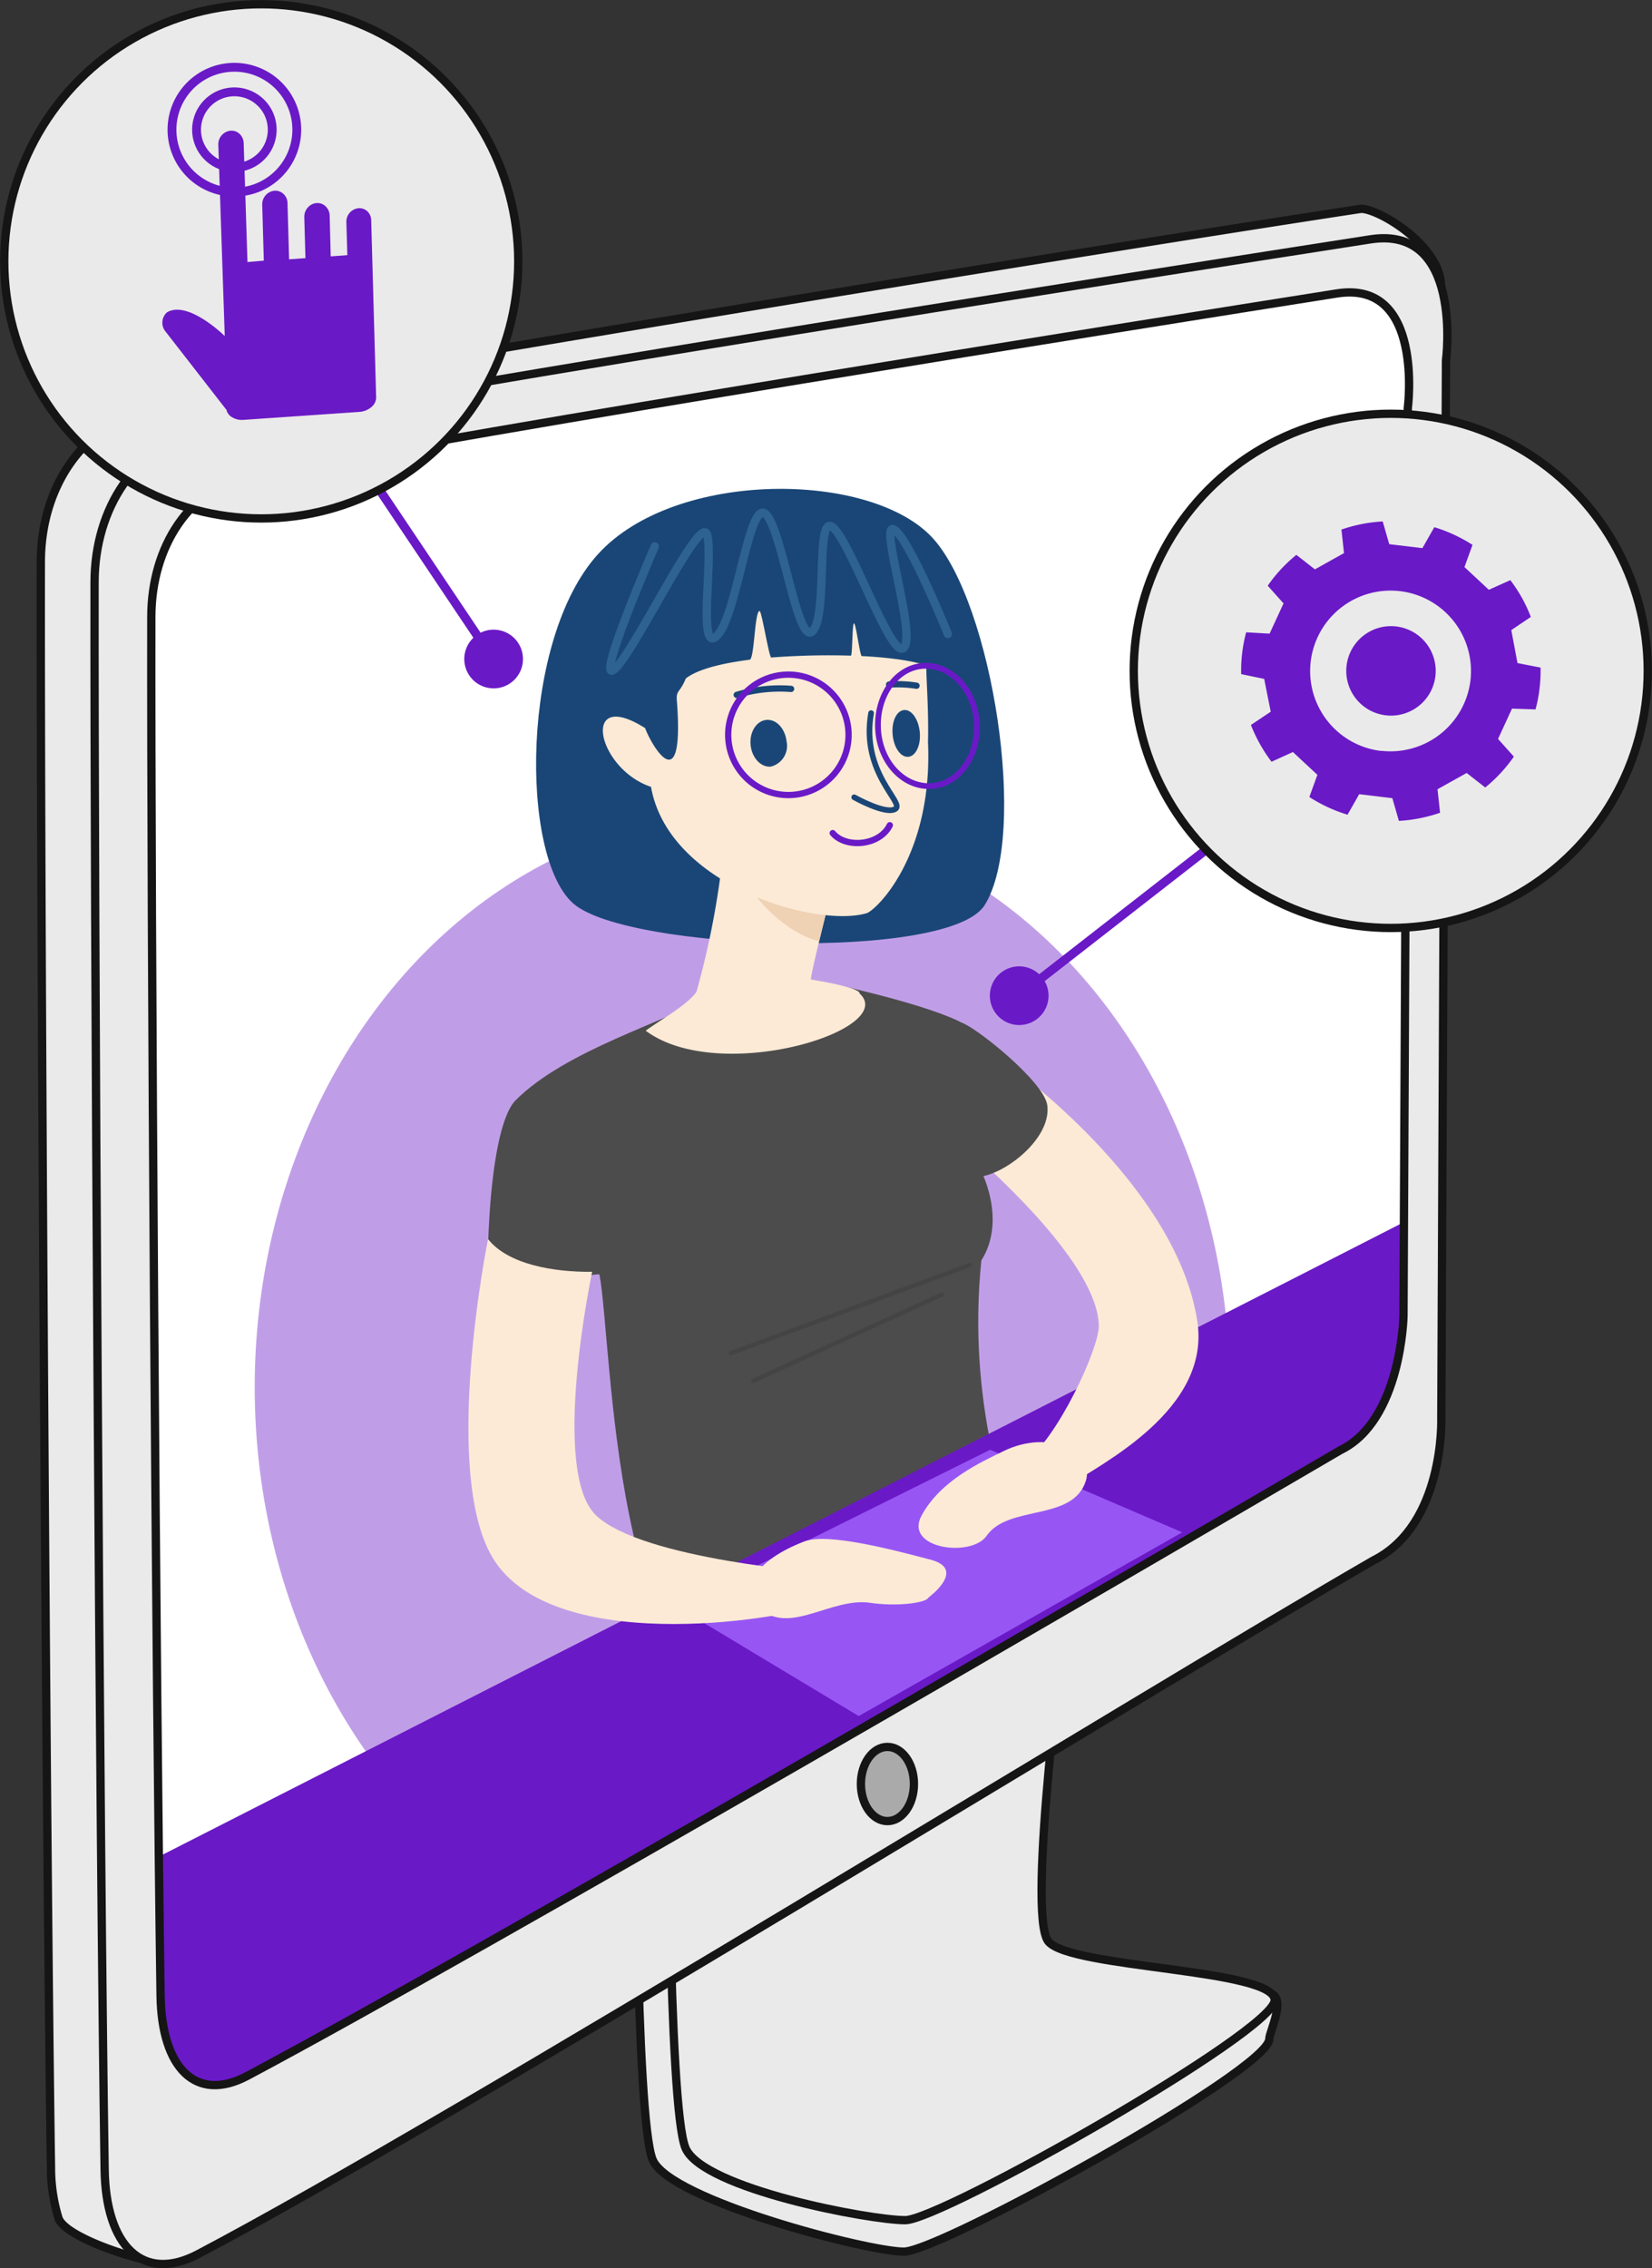
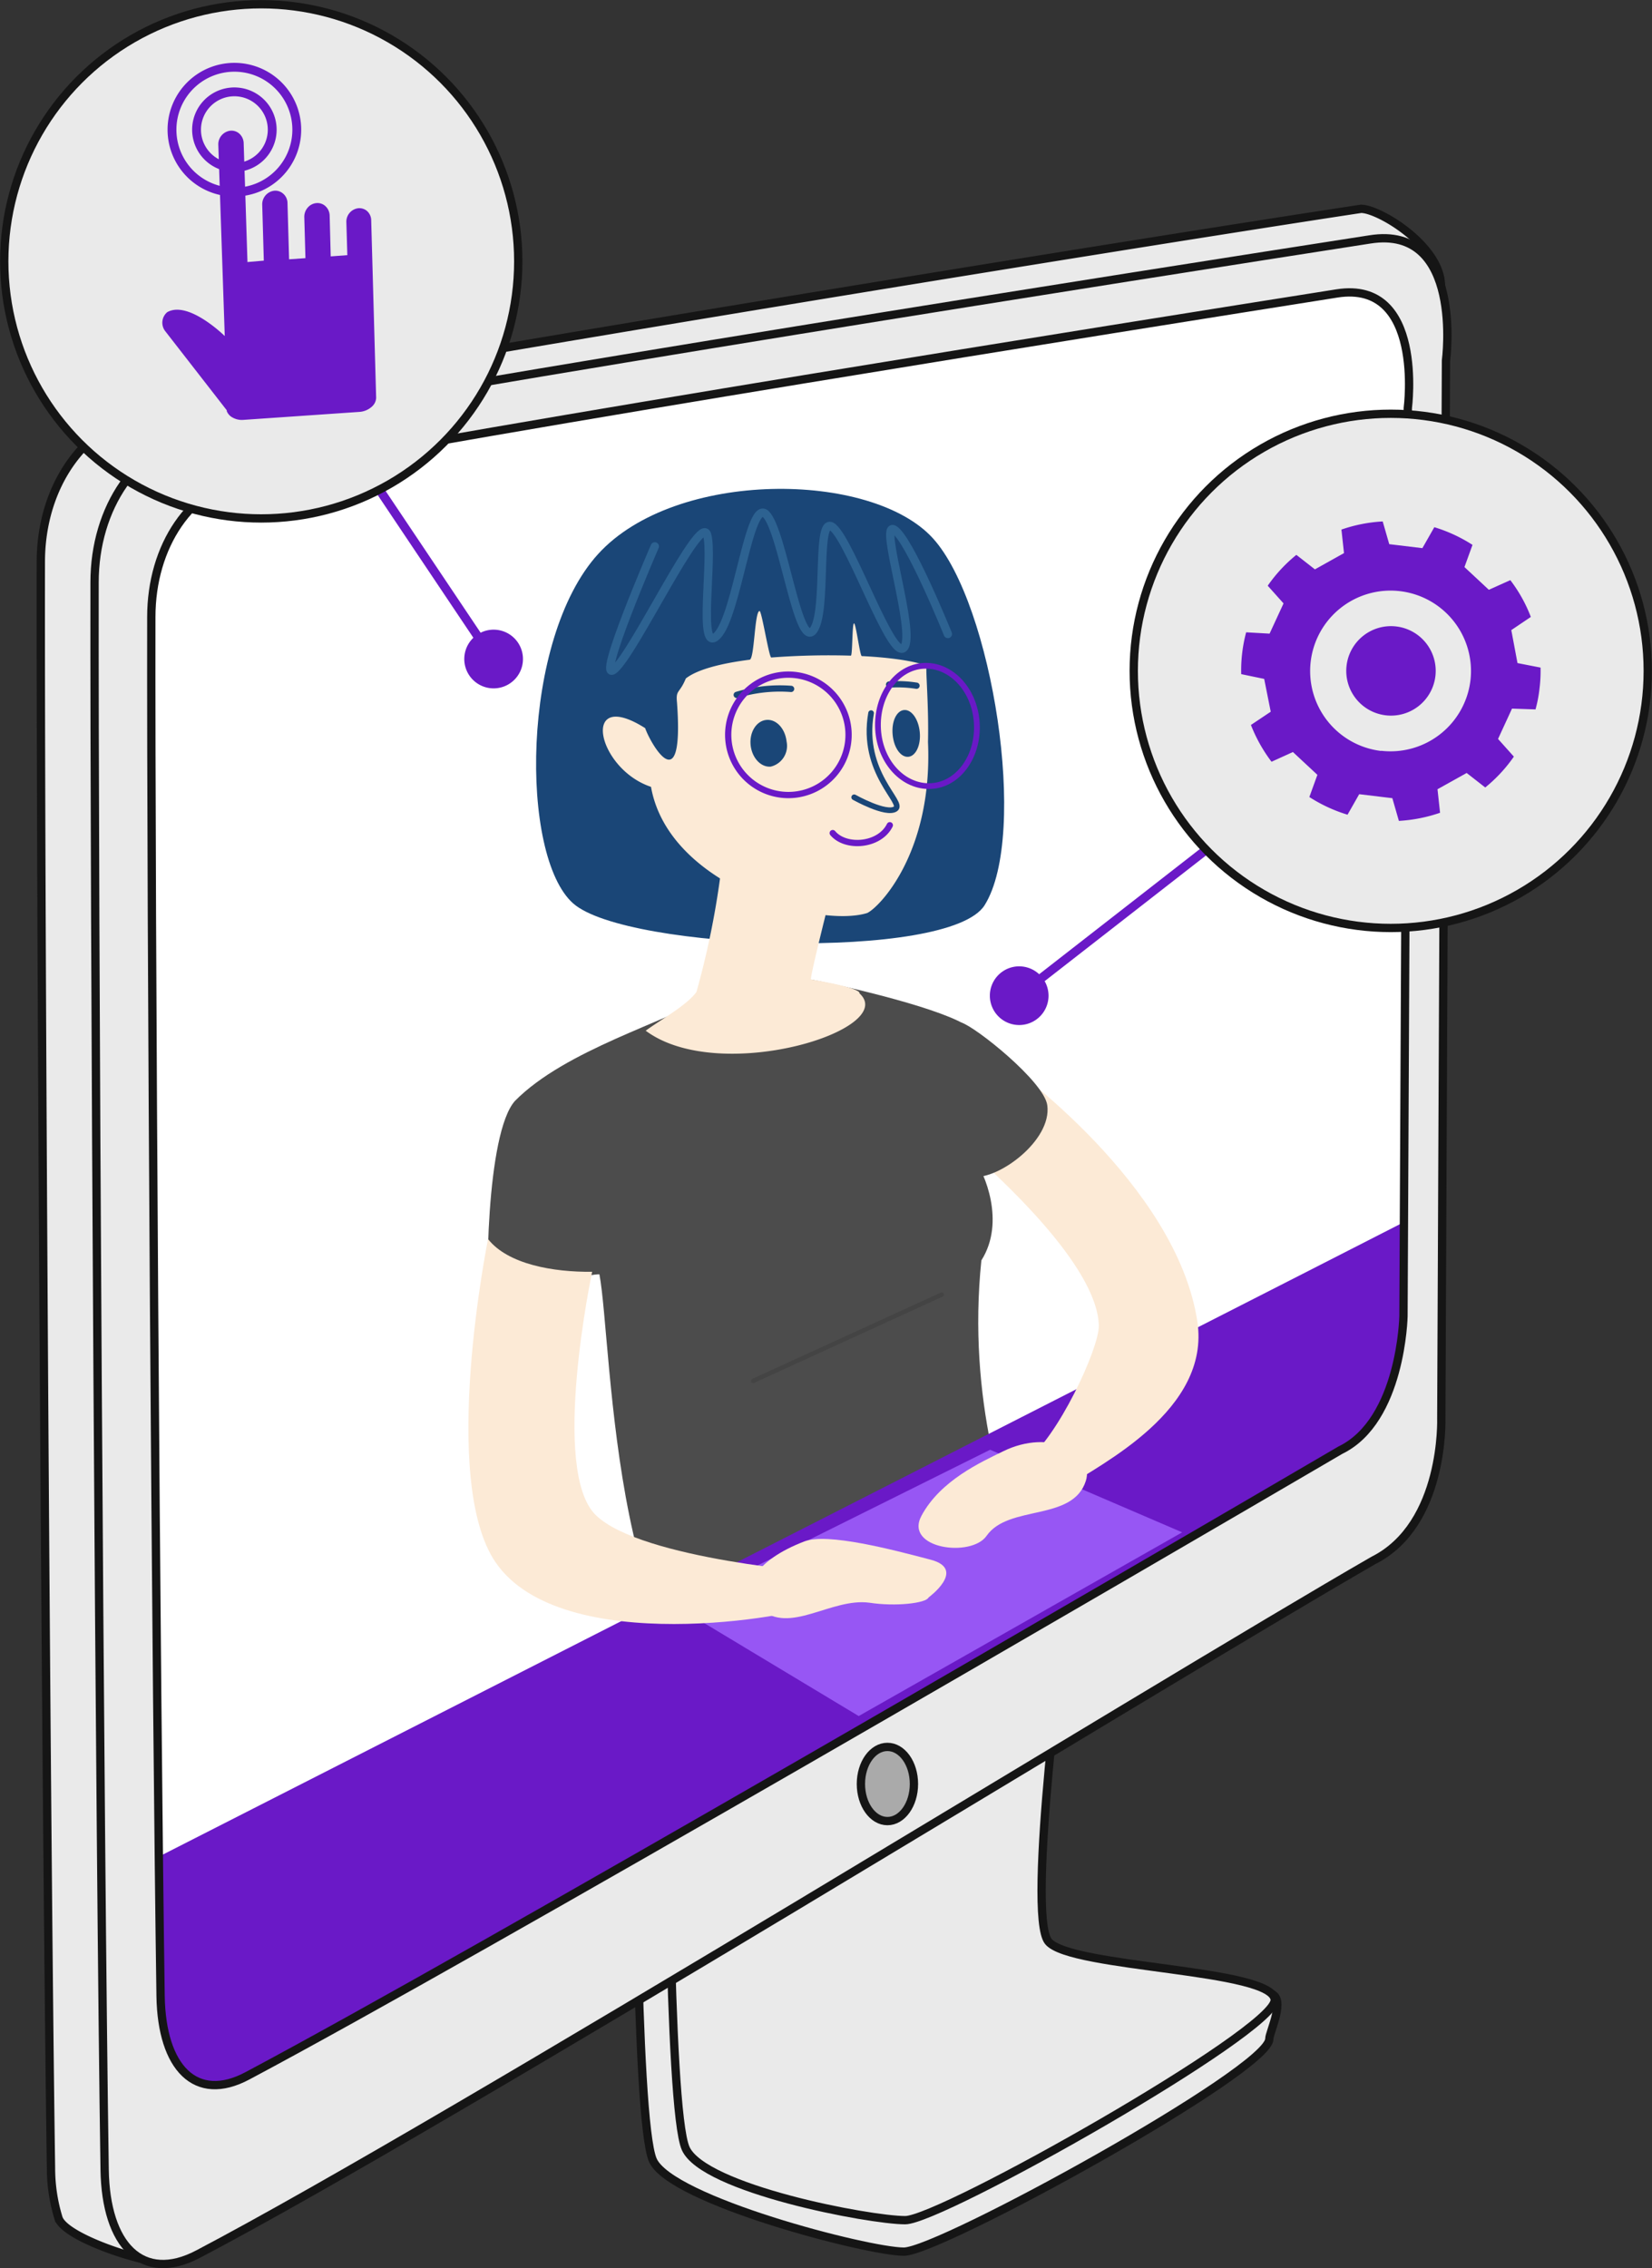
<svg xmlns="http://www.w3.org/2000/svg" viewBox="0 0 186.92 256.55">
  <rect x="0" y="0" width="186.92" height="256.55" fill="#333333" stroke="none" />
  <defs>
    <style>.cls-1,.cls-5{fill:#fff;}.cls-1,.cls-23,.cls-24,.cls-27,.cls-4{stroke:#151515;stroke-width:0.94px;}.cls-1,.cls-23,.cls-24,.cls-25,.cls-26,.cls-27,.cls-29,.cls-4{stroke-miterlimit:10;}.cls-1{clip-rule:evenodd;}.cls-12,.cls-2{fill:#fcead6;}.cls-3{isolation:isolate;}.cls-27,.cls-4{fill:#eaeaea;}.cls-12,.cls-17,.cls-18,.cls-19,.cls-21,.cls-22,.cls-23,.cls-24,.cls-26,.cls-4,.cls-5,.cls-8,.cls-9{fill-rule:evenodd;}.cls-6{clip-path:url(#clip-path);}.cls-17,.cls-25,.cls-26,.cls-28,.cls-7{fill:#6a19c7;}.cls-7{mix-blend-mode:multiply;opacity:0.42;}.cls-8{fill:#4c4c4c;}.cls-13,.cls-9{fill:#1a4677;}.cls-10{clip-path:url(#clip-path-2);}.cls-11{fill:#efd1b4;}.cls-14,.cls-15,.cls-16,.cls-18,.cls-19,.cls-20,.cls-22,.cls-23,.cls-29{fill:none;}.cls-14,.cls-18,.cls-19,.cls-25,.cls-26,.cls-29{stroke:#6a19c7;}.cls-14,.cls-15,.cls-16,.cls-18,.cls-19,.cls-20,.cls-22{stroke-linecap:round;stroke-linejoin:round;}.cls-14,.cls-15,.cls-18{stroke-width:0.71px;}.cls-15,.cls-16{stroke:#1a4677;}.cls-16{stroke-width:0.64px;}.cls-19{stroke-width:0.65px;}.cls-20{stroke:#444;stroke-width:0.5px;}.cls-21{fill:#9756f4;}.cls-22{stroke:#2d6291;stroke-width:0.94px;}.cls-24{fill:#aaa;}</style>
    <clipPath id="clip-path">
      <path class="cls-1" d="M159.29,46.15l-.49,102.73s-.23,11.79-7.13,15.14C128.44,177.6,54.44,220.72,28,234.79c-5.87,3.13-9.7-.94-9.83-9-.5-33.86-1.11-122.29-1.05-156,0-8,4.38-14.65,11.15-16,27.5-5.42,98.83-16.78,123-20.6C161.19,31.63,159.29,46.15,159.29,46.15Z" />
    </clipPath>
    <clipPath id="clip-path-2">
-       <path class="cls-2" d="M81.5,99.13a94.77,94.77,0,0,1-2.7,13.07c-1.09,1.52-4.16,3.21-5.74,4.38,8.34,6.22,28.73-.13,24.18-4.23,0,0,.51-.55-5.49-1.57,0-.92,3-12.58,3-12.58Z" />
-     </clipPath>
+       </clipPath>
  </defs>
  <g class="cls-3">
    <g id="Layer_2" data-name="Layer 2">
      <g id="OBJECTS">
        <path class="cls-4" d="M116.93,184.06s-4.56,33.84-2,36.87c2,2.37,22.52,2.77,28.83,4.56,1.81.51-.14,4.34-.14,5.13,0,3.55-37.3,24.06-41.35,24.06S75.9,248.9,73.87,244.34s-2-48.12-2-48.12Z" />
        <path class="cls-4" d="M120.63,182.74s-4.55,33.83-2,36.87,25.6,3.07,25.6,6.62-37.76,24.89-41.81,24.89S79.61,247.57,77.58,243s-2-48.12-2-48.12Z" />
        <path class="cls-4" d="M163,37.49,162.4,158.6s.42,12.15-8,16.26c-26,14.58-102.66,63.82-132.21,78.93,1.54-1.84-2.89,3.22-4.73,2-3.22-.5-10.18-2.92-10.84-4.9a19.24,19.24,0,0,1-.85-5.64C5.23,208.91,4.55,99.72,4.62,63.56c0-8.56,4.9-15.74,12.47-17.17C47.84,40.57,127,27.71,154,23.62c2,0,8.48,3.9,9,8.15A25,25,0,0,1,163,37.49Z" />
        <path class="cls-4" d="M163.61,40.78l-.53,119.65s.41,12-7.67,16.06c-25,14.4-104.58,63.55-133,78.47-6.31,3.32-10.44-1-10.57-9.55-.55-35.93-1.2-143.8-1.14-179.53,0-8.44,4.72-15.54,12-16.95C52.27,43.17,129,31.12,155,27.08,165.65,25.38,163.61,40.78,163.61,40.78Z" />
        <path class="cls-5" d="M159.29,46.15l-.49,102.73s-.23,11.79-7.13,15.14C128.44,177.6,54.44,220.72,28,234.79c-5.87,3.13-9.7-.94-9.83-9-.5-33.86-1.11-122.29-1.05-156,0-8,4.38-14.65,11.15-16,27.5-5.42,98.83-16.78,123-20.6C161.19,31.63,159.29,46.15,159.29,46.15Z" />
        <g class="cls-6">
-           <ellipse class="cls-7" cx="83.98" cy="156.91" rx="55.16" ry="64.8" />
          <path class="cls-8" d="M109.68,116.2c-2.7-2-13.35-4.55-18.06-5.43-5.6-1-4.11-.36-5.9.27-3.29,1.18-4.22.77-5.65,1.68-4.42,2.81-16.08,6-21.8,11.8C55,128.14,54.86,146,55.45,149.21c.64,3.5,6.78-4.93,12.37-5.08,1.51,7.86,1.35,48.38,18.53,49.72,10,4.58,19.75-8.6,30.07-16.12-2.7-6.85-7-19.49-5.38-35.17,2.79-4.4.28-10-.72-11.3C109.84,122.53,109.68,116.2,109.68,116.2Z" />
          <path class="cls-9" d="M67.68,62.66c-8.76,9.61-8.88,34.2-2.82,39.53s42.57,6.57,46.55.19c5-8,.85-34.09-5.84-41.48C98.63,53.24,76.43,53.06,67.68,62.66Z" />
          <path class="cls-2" d="M81.5,99.13a94.77,94.77,0,0,1-2.7,13.07c-1.09,1.52-4.16,3.21-5.74,4.38,8.34,6.22,28.73-.13,24.18-4.23,0,0,.51-.55-5.49-1.57,0-.92,3-12.58,3-12.58Z" />
          <g class="cls-10">
            <path class="cls-11" d="M84.31,97.93c-.7,2.92,6.28,9.41,10.16,8.58l-.22-4.69S87.13,99.63,84.31,97.93Z" />
          </g>
          <path class="cls-12" d="M73.66,89c2,11.29,18.91,16,24.46,14.27,1.35-.62,7.43-6.81,6.88-19.34.1-3.85-.26-8-.17-8.44s-3.24-1.09-7.32-1.28c-.21,0-.66-3.69-.88-3.7s-.16,3.66-.36,3.65a84.86,84.86,0,0,0-9,.21c-.26,0-1.08-5.28-1.33-5.26-.57.06-.57,5.44-1.12,5.51-3.21.41-5.91,1.09-7.22,2.12-.72,1.75-1.15,1.24-1,2.71C77.44,91,73.5,83.88,73,82.36,65.64,77.69,67.49,86.94,73.66,89Z" />
          <path class="cls-13" d="M104.07,82.81c.14,1.46-.44,2.71-1.29,2.79s-1.64-1-1.78-2.5.44-2.71,1.29-2.79S103.93,81.35,104.07,82.81Z" />
          <path class="cls-13" d="M89,83.87a2.41,2.41,0,0,1-1.79,2.84c-1.12.1-2.14-1-2.28-2.45s.66-2.73,1.79-2.83S88.84,82.42,89,83.87Z" />
          <path class="cls-14" d="M100.68,93.34c-1.16,2.35-5,2.64-6.46.89" />
          <path class="cls-15" d="M83.36,78.6a16.7,16.7,0,0,1,6.15-.68" />
          <path class="cls-15" d="M103.7,77.56a13.5,13.5,0,0,0-3.1-.13" />
          <path class="cls-16" d="M98.56,80.66c-1.18,6.77,3.82,10.11,2.76,10.83s-4.67-1.31-4.67-1.31" />
          <path class="cls-17" d="M173.84,130.55c-1,.64-167.38,85.31-167.38,85.31L7.64,249.8l165.14-94.93Z" />
          <path class="cls-18" d="M96,82.68a6.81,6.81,0,1,1-7.24-6.36A6.82,6.82,0,0,1,96,82.68Z" />
          <path class="cls-19" d="M110.52,81.75c.24,3.76-2.07,7-5.17,7.16s-5.79-2.68-6-6.44,2.07-7,5.16-7.16S110.28,78,110.52,81.75Z" />
-           <line class="cls-20" x1="82.71" y1="153.05" x2="109.7" y2="143.09" />
          <line class="cls-20" x1="85.22" y1="156.19" x2="106.55" y2="146.43" />
          <polygon class="cls-21" points="112.03 163.98 76.48 181.66 97.16 194.1 133.76 173.32 112.03 163.98" />
          <path class="cls-12" d="M104.26,171.45c2.14-4,6.74-6.07,9.23-7.29,5.33-2.62,10.39.13,9.37,3.34-1.48,4.63-8.72,2.65-11.22,6.2C109.93,176.21,102.27,175.18,104.26,171.45Z" />
          <path class="cls-12" d="M120.65,168.21c3.93-2.64,16.34-8.72,14.83-18.72-2.35-15.56-21.26-28.95-21.79-29.39-.06.76-5.28,8.28-3.15,10.78,1.8,1.73,13.68,12.16,13.79,19.1,0,2.57-4.62,12.63-8.36,15.39S117.1,170.6,120.65,168.21Z" />
          <path class="cls-8" d="M108.8,115.68c1.52.42,9.36,6.66,9.7,9.35.52,4-5.58,8.42-8.38,8.07S107.29,115.26,108.8,115.68Z" />
          <path class="cls-22" d="M74.09,61.8s-6.86,15.82-4.58,13.91S79.24,58,80,60.46,78.86,74.19,81.14,71.9s3.63-15.63,5.53-13.73S90.29,73.42,92,71.33,92.2,57.79,94.3,59.7s6.67,15.25,8,13.53-2.86-14.29-1.15-13.34,6.1,11.82,6.1,11.82" />
          <path class="cls-12" d="M55.22,140.15s-5.53,27.26.86,36.57c7.48,10.91,34.22,6.08,36.34,4.79,2.55-1.56,1-3.58,1-3.58s-20.81-1.52-26-6.55S67,143.85,67,143.85C62.59,143.9,57.47,143,55.22,140.15Z" />
          <path class="cls-12" d="M105.06,180.69s4.35-3.18.26-4.27c-4.39-1.16-11.7-3.07-14.29-2.08-5.54,2.12-7.51,5.35-5,7.61,3.28,3,8-1.25,12.34-.67C101.35,181.74,104.8,181.33,105.06,180.69Z" />
        </g>
        <path class="cls-23" d="M159.29,46.15l-.49,102.73s-.23,11.79-7.13,15.14C128.44,177.6,54.44,220.72,28,234.79c-5.87,3.13-9.7-.94-9.83-9-.5-33.86-1.11-122.29-1.05-156,0-8,4.38-14.65,11.15-16,27.5-5.42,98.83-16.78,123-20.6C161.19,31.63,159.29,46.15,159.29,46.15Z" />
        <path class="cls-24" d="M97.41,201.78c0,2.32,1.34,4.2,3,4.2s3-1.88,3-4.2-1.34-4.19-3-4.19S97.41,199.46,97.41,201.78Z" />
        <line class="cls-25" x1="143.69" y1="90.49" x2="115.52" y2="112.43" />
        <path class="cls-26" d="M115.32,109.8a2.82,2.82,0,1,0,2.82,2.82A2.83,2.83,0,0,0,115.32,109.8Z" />
        <circle class="cls-27" cx="157.36" cy="75.88" r="29.08" />
        <path class="cls-28" d="M171.7,75,171,71.27l2.21-1.49a16.62,16.62,0,0,0-2.32-4.16l-2.43,1.09-2.76-2.57.91-2.51a17.19,17.19,0,0,0-4.32-2L160.94,62l-3.75-.45-.74-2.57a17,17,0,0,0-4.67.92l.29,2.66-3.29,1.84-2.1-1.64a16.8,16.8,0,0,0-3.24,3.49l1.79,2-1.58,3.42L141,71.52a16.6,16.6,0,0,0-.56,4.73l2.6.54.74,3.71L141.54,82a17.34,17.34,0,0,0,2.33,4.16l2.42-1.1,2.77,2.58-.91,2.51a17.19,17.19,0,0,0,4.32,2l1.32-2.32,3.75.45.74,2.57a17.28,17.28,0,0,0,4.66-.92l-.29-2.66,3.3-1.84,2.1,1.64a16.8,16.8,0,0,0,3.24-3.49l-1.79-2,1.58-3.43,2.66.09a14.89,14.89,0,0,0,.45-2.34,16,16,0,0,0,.12-2.39Zm-15.42,9.94a9.1,9.1,0,1,1,10.1-8A9.11,9.11,0,0,1,156.28,84.92Z" />
        <path class="cls-28" d="M158,70.86a5.06,5.06,0,1,0,4.41,5.63A5.06,5.06,0,0,0,158,70.86Z" />
        <line class="cls-25" x1="37.83" y1="47.78" x2="55.27" y2="73.79" />
        <path class="cls-26" d="M56.76,71.87a2.82,2.82,0,1,1-3.58,1.77A2.82,2.82,0,0,1,56.76,71.87Z" />
        <circle class="cls-27" cx="29.56" cy="29.56" r="29.08" />
        <path class="cls-28" d="M42.56,45A1.4,1.4,0,0,1,42.07,46a2.32,2.32,0,0,1-1.42.59l-13.09.9a2.15,2.15,0,0,1-1.46-.4h0a1.45,1.45,0,0,1-.44-.58l0-.1-7-9a1.56,1.56,0,0,1,.26-2.1c2.4-1.36,6.51,2.7,6.51,2.7L24.7,16.36a1.55,1.55,0,0,1,1.4-1.58,1.35,1.35,0,0,1,.9.27,1.49,1.49,0,0,1,.57,1.12L28,29.64l1.85-.16-.18-6.32a1.55,1.55,0,0,1,1.38-1.59,1.34,1.34,0,0,1,.91.27A1.43,1.43,0,0,1,32.53,23l.18,6.33,1.85-.13-.13-4.64a1.58,1.58,0,0,1,.39-1.08,1.46,1.46,0,0,1,1-.51,1.33,1.33,0,0,1,.91.27,1.49,1.49,0,0,1,.57,1.12L37.42,29l1.88-.14-.11-3.74a1.53,1.53,0,0,1,1.38-1.57,1.35,1.35,0,0,1,.89.26A1.42,1.42,0,0,1,42,24.91Z" />
        <path class="cls-29" d="M33.58,14.67a7.06,7.06,0,1,1-7-7.06A7.06,7.06,0,0,1,33.58,14.67Z" />
        <path class="cls-29" d="M30.8,14.67a4.28,4.28,0,1,1-4.27-4.28A4.28,4.28,0,0,1,30.8,14.67Z" />
      </g>
    </g>
  </g>
</svg>